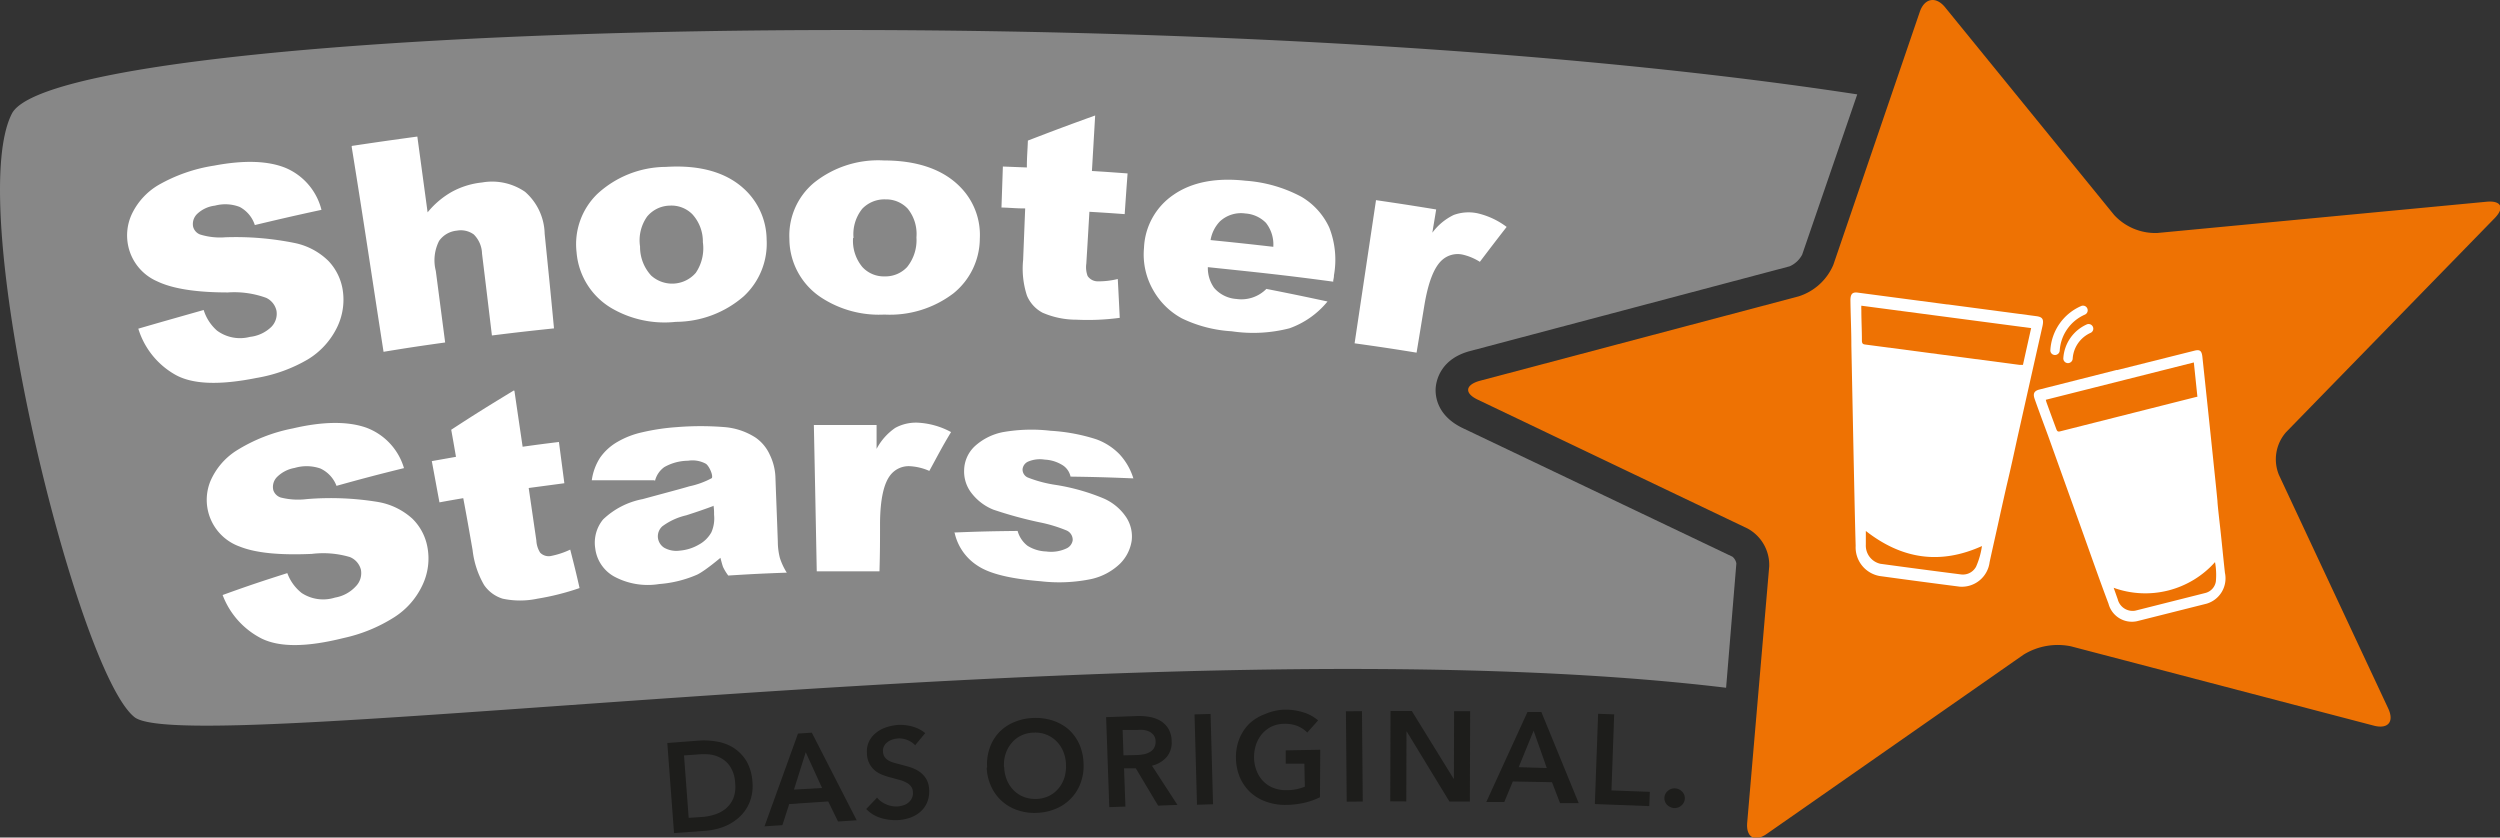
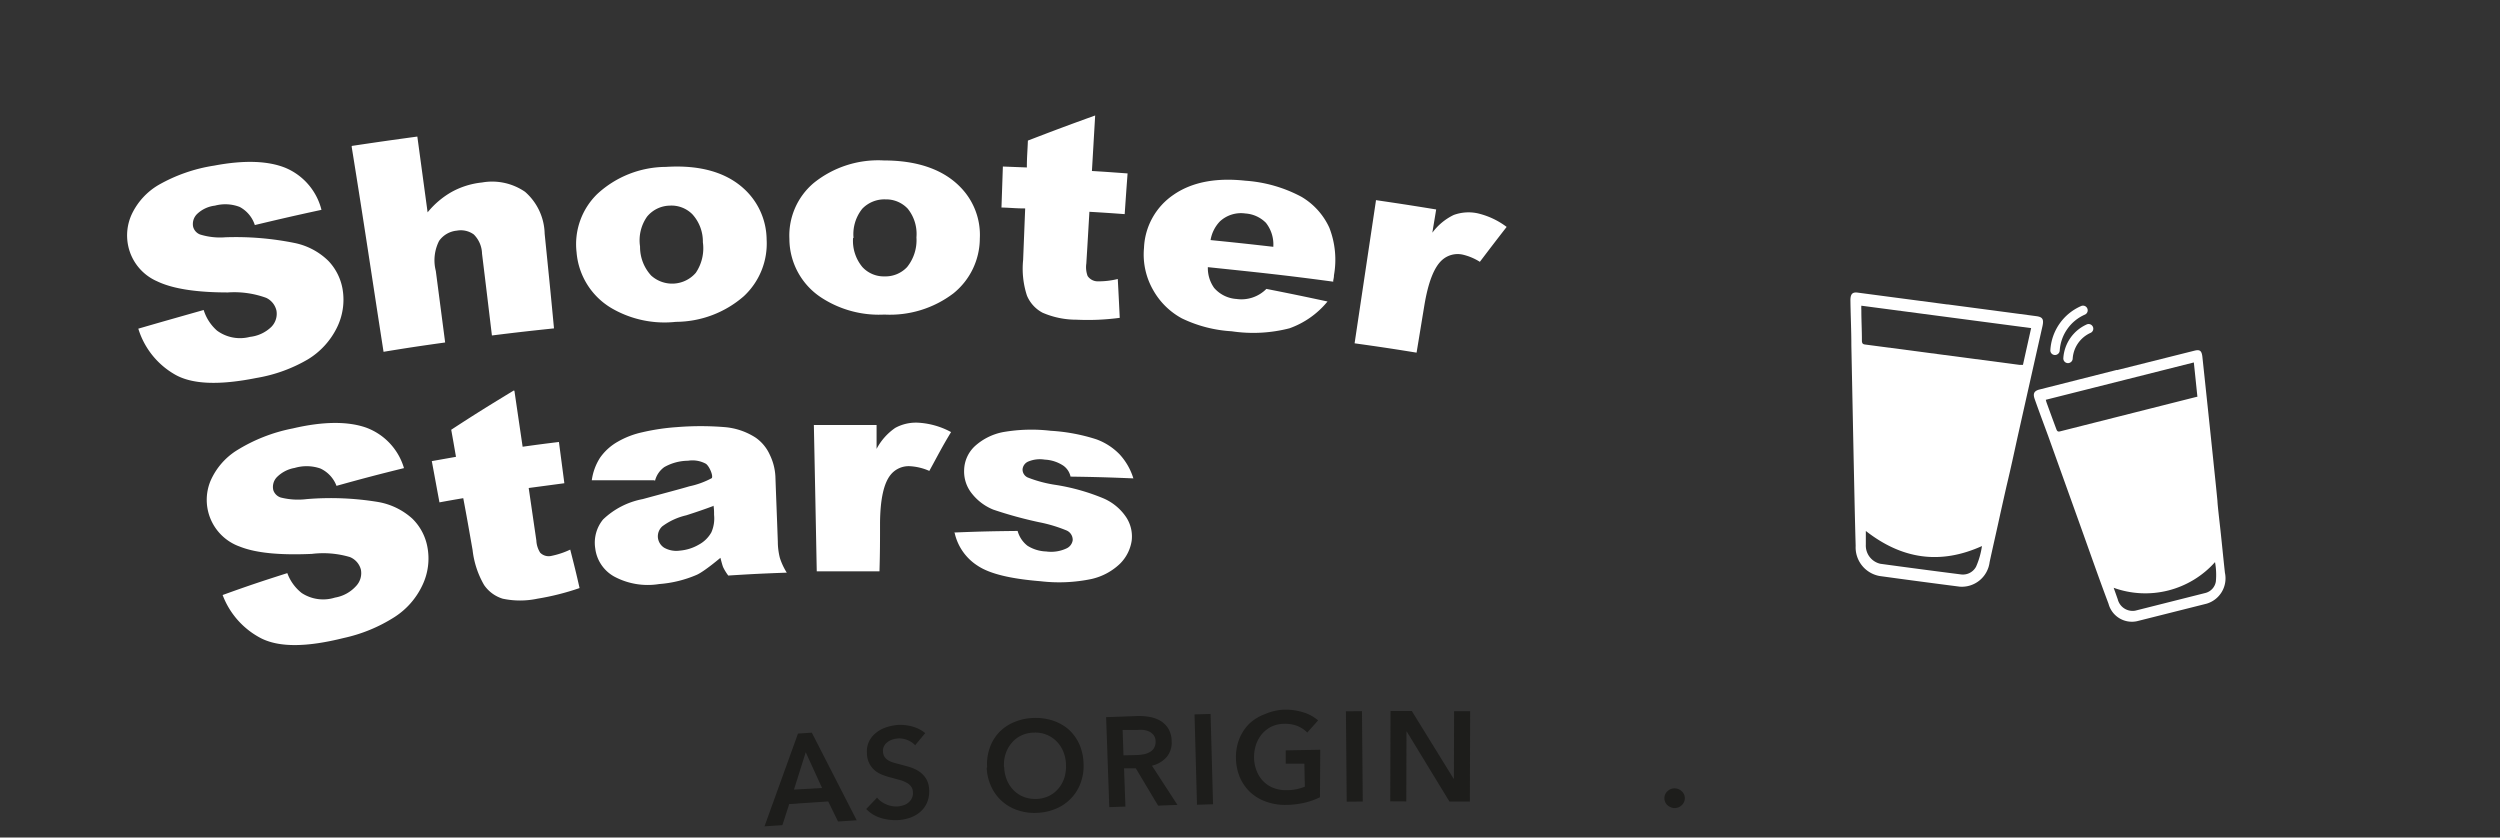
<svg xmlns="http://www.w3.org/2000/svg" id="Ebene_1" data-name="Ebene 1" viewBox="0 0 267.83 89.73">
  <rect x="0" y="0" width="267.83" height="89.73" fill="#333333" stroke="none" />
  <defs>
    <style>.cls-1{fill:none;}.cls-2{clip-path:url(#clip-path);}.cls-3{fill:#878787;}.cls-4{fill:#ee7203;}.cls-5{fill:#fff;}.cls-6{fill:#1d1d1b;}</style>
    <clipPath id="clip-path" transform="translate(-8.59 -13.97)">
      <rect class="cls-1" width="283.46" height="121.07" />
    </clipPath>
  </defs>
  <title>shooter_logo_original_schwarz</title>
  <g class="cls-2">
-     <path class="cls-3" d="M194.61,74.33a1.22,1.22,0,0,0-.42-.72L165.33,59.85c-3-1.42-3-3.76-2.92-4.45s.52-3,3.7-3.83l34.21-9.07a2.76,2.76,0,0,0,1.34-1.25l5.9-17.17C135.08,13,14.81,16.45,9.86,26.15,4.64,36.4,16.82,85.92,23,90.8c5.86,4.66,110.24-10.41,170.51-3.15Z" transform="translate(-8.59 -13.97)" />
-     <path class="cls-4" d="M214.26,15.24c.51-1.48,1.73-1.7,2.72-.48L235.08,37a6,6,0,0,0,4.63,1.93L275,35.58c1.56-.14,1.94.65.84,1.77l-22.32,22.9a4.4,4.4,0,0,0-.78,4.61l11.7,25c.67,1.42,0,2.25-1.54,1.85l-32.45-8.5a7,7,0,0,0-5.08.9l-27.51,19.2c-1.29.9-2.22.36-2.09-1.2l2.36-27.46a4.44,4.44,0,0,0-2.32-4.06L166.89,56.78c-1.42-.68-1.34-1.55.18-2l34.21-9.06A6,6,0,0,0,205,42.34Z" transform="translate(-8.59 -13.97)" />
    <path class="cls-5" d="M230.18,52.87h-.09a.5.5,0,0,1-.45-.55,4.26,4.26,0,0,1,2.5-3.59.5.5,0,0,1,.66.24.49.49,0,0,1-.24.66,3.25,3.25,0,0,0-1.92,2.79.51.51,0,0,1-.46.45M228.79,52h-.09a.49.49,0,0,1-.45-.54,5.5,5.5,0,0,1,3.29-4.7.5.5,0,0,1,.66.24.5.5,0,0,1-.24.67,4.53,4.53,0,0,0-2.71,3.88.51.51,0,0,1-.46.45" transform="translate(-8.59 -13.97)" />
    <path class="cls-5" d="M217.23,46.58l9.51,1.26c.68.09.83.33.66,1.09q-1.35,6-2.71,12.07c-.35,1.61-.7,3.22-1.08,4.81-.09.37-.63,2.79-.7,3.1-.38,1.77-.79,3.52-1.17,5.29a3,3,0,0,1-3.2,2.62q-4.29-.55-8.58-1.14a3.12,3.12,0,0,1-2.57-3.23c-.09-3.19-.15-6.38-.22-9.57L206.93,51c0-1.62-.08-3.23-.1-4.85,0-.68.21-.91.79-.83l9.61,1.27m8.07,6.53c.3-1.36.59-2.65.89-4L208,46.72a3.61,3.61,0,0,0,0,.46c0,1.09.06,2.17.06,3.26,0,.31.09.41.35.44l16.54,2.18.37,0M208.48,70.83c0,.55,0,1,0,1.49a2,2,0,0,0,1.56,2.05q4.32.59,8.64,1.14a1.6,1.6,0,0,0,1.61-.83,8.36,8.36,0,0,0,.63-2.21c-4.43,2-8.53,1.45-12.47-1.64" transform="translate(-8.59 -13.97)" />
    <path class="cls-5" d="M235.39,53.62l8.29-2.08c.59-.15.79,0,.86.7q.59,5.53,1.16,11c.15,1.47.31,2.94.45,4.41,0,.33.26,2.55.29,2.83.18,1.62.33,3.23.51,4.85A2.83,2.83,0,0,1,245,78.64l-7.47,1.88a2.59,2.59,0,0,1-3.05-1.87c-1-2.65-1.93-5.32-2.89-8l-3.56-9.93c-.49-1.34-1-2.69-1.46-4-.2-.57-.07-.84.43-1l8.37-2.12M244,56.45c-.13-1.24-.25-2.43-.38-3.65l-15.86,4a3.19,3.19,0,0,0,.12.4c.33.91.66,1.81,1,2.72.09.26.19.32.42.26l14.4-3.64.33-.08m-9,20.48.44,1.24a1.64,1.64,0,0,0,1.88,1.21l7.53-1.9a1.51,1.51,0,0,0,1.1-1.23,7.67,7.67,0,0,0-.09-2.07A10,10,0,0,1,235,76.93" transform="translate(-8.59 -13.97)" />
    <path class="cls-5" d="M32.43,77.72c2.76-1,4.15-1.46,6.94-2.35a4.82,4.82,0,0,0,1.54,2.13,4.2,4.2,0,0,0,3.57.49,3.91,3.91,0,0,0,2.27-1.25,2,2,0,0,0,.5-1.76,2,2,0,0,0-1.17-1.33A10.07,10.07,0,0,0,42,73.31c-3.45.15-6-.09-7.74-.79a5.31,5.31,0,0,1-3.13-7,7.3,7.3,0,0,1,2.75-3.25,17.76,17.76,0,0,1,6.07-2.4c3.28-.77,5.92-.77,7.86-.09a6.61,6.61,0,0,1,4.06,4.34c-2.91.72-4.35,1.1-7.23,1.9a3.35,3.35,0,0,0-1.73-1.86,4.51,4.51,0,0,0-2.75-.06,3.54,3.54,0,0,0-1.92,1,1.51,1.51,0,0,0-.37,1.38,1.23,1.23,0,0,0,.8.79,7.6,7.6,0,0,0,2.78.17,31.19,31.19,0,0,1,7.65.31,7.32,7.32,0,0,1,3.66,1.78,5.68,5.68,0,0,1,1.61,3,6.62,6.62,0,0,1-.52,4.12,8.17,8.17,0,0,1-3,3.43,16.72,16.72,0,0,1-5.44,2.24c-4,1-6.87,1-8.79.06a8.65,8.65,0,0,1-4.17-4.64M63.7,55.83c.35,2.41.53,3.61.88,6,1.56-.22,2.34-.32,3.89-.51.23,1.77.35,2.65.58,4.42l-3.82.51c.33,2.25.49,3.37.82,5.62a2.68,2.68,0,0,0,.41,1.31,1.28,1.28,0,0,0,1.22.34,8.68,8.68,0,0,0,2-.67c.42,1.65.63,2.47,1,4.12a27.21,27.21,0,0,1-4.52,1.14,9,9,0,0,1-3.71,0,3.74,3.74,0,0,1-2-1.47,9.59,9.59,0,0,1-1.23-3.74c-.39-2.22-.58-3.34-1-5.56-1,.17-1.53.26-2.55.45-.33-1.77-.49-2.66-.82-4.42l2.59-.46c-.2-1.16-.3-1.74-.51-2.9,2.63-1.72,4-2.56,6.69-4.2m15.08,9.61c-2.69,0-4,0-6.71,0A5.94,5.94,0,0,1,72.88,63a5.79,5.79,0,0,1,1.91-1.72,9.15,9.15,0,0,1,2.61-1,23.18,23.18,0,0,1,3.68-.55,31.6,31.6,0,0,1,5.17,0,7.19,7.19,0,0,1,3.3,1.13,4.47,4.47,0,0,1,1.51,1.83,6,6,0,0,1,.6,2.32c.1,2.78.16,4.17.26,7a7.09,7.09,0,0,0,.22,1.73,6.8,6.8,0,0,0,.74,1.58c-2.51.09-3.77.15-6.27.31a5.27,5.27,0,0,1-.55-.9c-.09-.21-.29-1-.29-1s-1.67,1.42-2.51,1.81a12.53,12.53,0,0,1-4.05,1,7.6,7.6,0,0,1-4.85-.82,4,4,0,0,1-2-3,3.92,3.92,0,0,1,.84-3.1,8.39,8.39,0,0,1,4.24-2.18c2.54-.69,4.21-1.13,5-1.37a8.89,8.89,0,0,0,2.41-.88c.16-.27-.26-1.26-.63-1.53a3,3,0,0,0-1.92-.33,5.24,5.24,0,0,0-2.54.68,2.57,2.57,0,0,0-1,1.48M85,68.18c-.93.35-1.9.68-2.9,1a6.89,6.89,0,0,0-2.56,1.18,1.45,1.45,0,0,0-.47,1.17,1.47,1.47,0,0,0,.66,1.11,2.64,2.64,0,0,0,1.68.32,4.84,4.84,0,0,0,2.06-.65A3.34,3.34,0,0,0,84.8,71a3.69,3.69,0,0,0,.29-1.87c0-.38,0-.58-.06-1M95.81,59.5c2.67,0,4,0,6.69,0,0,1,0,1.54,0,2.56a6.29,6.29,0,0,1,2-2.25,4.63,4.63,0,0,1,2.55-.55,8.35,8.35,0,0,1,3.43,1c-1,1.65-1.41,2.49-2.33,4.16a5.94,5.94,0,0,0-2-.5,2.49,2.49,0,0,0-2.15.92q-1.09,1.35-1.13,5.1c0,2.1,0,3.14-.06,5.24-2.69,0-4,0-6.72,0-.12-6.28-.18-9.41-.31-15.69m15,11.53c2.73-.11,4.09-.14,6.83-.17a3,3,0,0,0,1.06,1.59,4,4,0,0,0,2,.61,3.89,3.89,0,0,0,2.16-.32,1.15,1.15,0,0,0,.68-.88,1.09,1.09,0,0,0-.68-1.06,15.35,15.35,0,0,0-2.9-.87,44.08,44.08,0,0,1-4.92-1.35,5.57,5.57,0,0,1-2.28-1.7,3.75,3.75,0,0,1-.85-2.55,3.61,3.61,0,0,1,1.18-2.58,6.26,6.26,0,0,1,3-1.48,17.72,17.72,0,0,1,5.09-.14,19.67,19.67,0,0,1,4.88.91,6.59,6.59,0,0,1,2.5,1.61,6.69,6.69,0,0,1,1.48,2.58c-2.7-.11-4-.15-6.73-.19a1.94,1.94,0,0,0-.77-1.17,3.94,3.94,0,0,0-2-.65,3.23,3.23,0,0,0-1.77.21,1,1,0,0,0-.6.82.93.93,0,0,0,.62.91,13.67,13.67,0,0,0,3,.78,22.34,22.34,0,0,1,5.09,1.45,5.59,5.59,0,0,1,2.39,2,3.75,3.75,0,0,1,.59,2.51,4.39,4.39,0,0,1-1.24,2.46A6.46,6.46,0,0,1,125.52,76a17,17,0,0,1-5.44.24c-3.19-.26-5.43-.78-6.75-1.66A5.62,5.62,0,0,1,110.85,71" transform="translate(-8.59 -13.97)" />
    <path class="cls-5" d="M23.41,49.18c2.79-.81,4.18-1.2,7-2a4.85,4.85,0,0,0,1.43,2.21,4.17,4.17,0,0,0,3.53.67A3.9,3.9,0,0,0,37.65,49a2,2,0,0,0,.56-1.74,2,2,0,0,0-1.1-1.38A10,10,0,0,0,33,45.3c-3.4,0-5.94-.4-7.59-1.2a5.34,5.34,0,0,1-3.08-3.76,5.41,5.41,0,0,1,.39-3.45,7.23,7.23,0,0,1,2.83-3.09,17.29,17.29,0,0,1,6-2.09c3.22-.61,5.78-.51,7.64.25a6.62,6.62,0,0,1,3.84,4.49c-2.86.62-4.29.95-7.14,1.63a3.37,3.37,0,0,0-1.62-1.94A4.29,4.29,0,0,0,31.62,36a3.32,3.32,0,0,0-1.92.9,1.5,1.5,0,0,0-.42,1.36,1.22,1.22,0,0,0,.74.83,7.24,7.24,0,0,0,2.72.3,31.75,31.75,0,0,1,7.5.63,7.23,7.23,0,0,1,3.54,1.91A5.83,5.83,0,0,1,45.3,45a6.75,6.75,0,0,1-.64,4.12,8.22,8.22,0,0,1-3.07,3.34,16.17,16.17,0,0,1-5.52,2c-4,.8-6.92.7-8.78-.39a8.53,8.53,0,0,1-3.88-4.88M46.3,29.6c2.81-.42,4.21-.62,7-1l1.1,8.12A9.14,9.14,0,0,1,57,34.52a8.53,8.53,0,0,1,3.23-1,6.22,6.22,0,0,1,4.61,1,6.13,6.13,0,0,1,2.1,4.49c.41,4.06.62,6.09,1,10.14-2.66.28-4,.43-6.65.76-.42-3.51-.63-5.26-1.06-8.77a3,3,0,0,0-.88-2.05,2.36,2.36,0,0,0-1.82-.41,2.62,2.62,0,0,0-1.9,1.1A4.6,4.6,0,0,0,55.28,43l1,7.66c-2.64.37-4,.57-6.6,1-1.37-8.81-2-13.21-3.42-22M70.36,41a7.5,7.5,0,0,1,2.22-6.25,10.91,10.91,0,0,1,7.36-2.9c3.63-.23,6.44.58,8.36,2.35a7.45,7.45,0,0,1,2.42,5.41,7.7,7.7,0,0,1-2.45,6.1A11.14,11.14,0,0,1,81,48.45,11.26,11.26,0,0,1,74.13,47a7.66,7.66,0,0,1-3.77-6m6.8-.58a4.52,4.52,0,0,0,1.19,3.07,3.35,3.35,0,0,0,4.78-.29,4.69,4.69,0,0,0,.76-3.28,4.34,4.34,0,0,0-1.13-3A3.16,3.16,0,0,0,80.32,36a3.23,3.23,0,0,0-2.41,1.18,4.42,4.42,0,0,0-.75,3.2m16-.81a7.37,7.37,0,0,1,2.61-6,11,11,0,0,1,7.52-2.41c3.64,0,6.39,1,8.19,2.86a7.3,7.3,0,0,1,2.08,5.5,7.58,7.58,0,0,1-2.83,5.88,11.23,11.23,0,0,1-7.39,2.27,11.29,11.29,0,0,1-6.81-1.85,7.54,7.54,0,0,1-3.37-6.21m6.82-.14a4.39,4.39,0,0,0,1,3.11,3.12,3.12,0,0,0,2.39,1,3.17,3.17,0,0,0,2.4-1,4.6,4.6,0,0,0,1-3.19,4.3,4.3,0,0,0-.93-3.06,3.17,3.17,0,0,0-2.38-1,3.29,3.29,0,0,0-2.49,1,4.35,4.35,0,0,0-.94,3.12m25.89-13.16-.35,6c1.53.09,2.29.15,3.82.26-.13,1.74-.19,2.62-.31,4.36-1.51-.11-2.26-.16-3.78-.25-.13,2.21-.19,3.32-.33,5.54a2.71,2.71,0,0,0,.14,1.34,1.3,1.3,0,0,0,1.12.57,8.67,8.67,0,0,0,2.11-.25c.09,1.66.13,2.5.21,4.16a25.74,25.74,0,0,1-4.64.2,9.09,9.09,0,0,1-3.63-.75,3.67,3.67,0,0,1-1.67-1.83,9.27,9.27,0,0,1-.41-3.82c.09-2.21.13-3.31.22-5.52-1,0-1.52-.07-2.54-.1l.15-4.39,2.57.1c0-1.15.07-1.73.11-2.88,2.86-1.1,4.3-1.64,7.21-2.69m25.61,17.82c-5.41-.73-8.11-1-13.54-1.57a3.66,3.66,0,0,0,.67,2.22A3.46,3.46,0,0,0,141.06,46a3.75,3.75,0,0,0,3.2-1.08c2.63.52,3.94.79,6.55,1.35a9.29,9.29,0,0,1-4.07,2.87,15.58,15.58,0,0,1-6.2.32,14.16,14.16,0,0,1-5.33-1.38,7.77,7.77,0,0,1-3.06-3,7.65,7.65,0,0,1-1-4.56,7.22,7.22,0,0,1,3.16-5.68c1.93-1.34,4.51-1.86,7.7-1.51a14.89,14.89,0,0,1,6,1.72,7.4,7.4,0,0,1,3,3.33,9.46,9.46,0,0,1,.49,5.08c0,.27-.06.4-.09.67M145,40.42a3.74,3.74,0,0,0-.79-2.58,3.41,3.41,0,0,0-2.2-1,3.32,3.32,0,0,0-2.73.85,3.8,3.8,0,0,0-1,2c2.68.27,4,.41,6.71.72m11-5c2.59.38,3.88.58,6.46,1-.16,1-.25,1.5-.41,2.49a6.17,6.17,0,0,1,2.29-1.9,4.64,4.64,0,0,1,2.55-.18A8.29,8.29,0,0,1,170,38.28c-1.16,1.49-1.73,2.24-2.87,3.74a6,6,0,0,0-1.83-.77,2.5,2.5,0,0,0-2.23.59c-.85.77-1.47,2.37-1.88,4.81-.33,2-.5,3.06-.84,5.1-2.65-.43-4-.63-6.64-1L156,35.45" transform="translate(-8.59 -13.97)" />
-     <path class="cls-6" d="M80.08,93.57l3.42-.26a7.8,7.8,0,0,1,1.92.11,4.81,4.81,0,0,1,1.78.68,4.49,4.49,0,0,1,1.35,1.39,5.06,5.06,0,0,1,.65,2.25,4.74,4.74,0,0,1-.32,2.22,4.38,4.38,0,0,1-1.13,1.59,5.32,5.32,0,0,1-1.65,1,7,7,0,0,1-1.88.42l-3.42.25Zm3.76,7.92a5.51,5.51,0,0,0,1.32-.26,3.46,3.46,0,0,0,1.17-.62,3,3,0,0,0,.81-1.08,3.49,3.49,0,0,0,.21-1.65,3.59,3.59,0,0,0-.46-1.66,2.76,2.76,0,0,0-1-1,3.32,3.32,0,0,0-1.24-.42,6.77,6.77,0,0,0-1.35,0l-1.43.1.5,6.69Z" transform="translate(-8.59 -13.97)" />
    <path class="cls-6" d="M94.08,92.56l1.48-.1,4.81,9.39-2,.13-1.05-2.15-4.18.28-.73,2.26-1.92.13Zm2.58,5.83-1.75-3.83-1.26,4Z" transform="translate(-8.59 -13.97)" />
    <path class="cls-6" d="M106.63,93.81a2.14,2.14,0,0,0-.81-.55,2.28,2.28,0,0,0-1-.18,2.53,2.53,0,0,0-.6.11,1.66,1.66,0,0,0-.53.27,1.13,1.13,0,0,0-.38.43,1,1,0,0,0-.12.62,1.08,1.08,0,0,0,.17.55,1.19,1.19,0,0,0,.4.37,2.14,2.14,0,0,0,.59.25l.77.21c.31.08.64.17,1,.28a3.88,3.88,0,0,1,.94.45,2.61,2.61,0,0,1,.73.75,2.42,2.42,0,0,1,.34,1.18,3,3,0,0,1-.21,1.37,2.72,2.72,0,0,1-.71,1,3.4,3.4,0,0,1-1.08.64,4.91,4.91,0,0,1-1.34.27,5.44,5.44,0,0,1-1.87-.24,3.55,3.55,0,0,1-1.53-.95l1.16-1.22a2.48,2.48,0,0,0,1,.73,2.65,2.65,0,0,0,1.18.22,2.74,2.74,0,0,0,.61-.12,1.51,1.51,0,0,0,.55-.28,1.34,1.34,0,0,0,.38-.47,1.17,1.17,0,0,0,.12-.67,1,1,0,0,0-.21-.62,1.49,1.49,0,0,0-.51-.41,3.18,3.18,0,0,0-.72-.28l-.88-.24a7.06,7.06,0,0,1-.89-.28,3.11,3.11,0,0,1-.82-.45,2.4,2.4,0,0,1-.89-1.87,2.45,2.45,0,0,1,.23-1.29,2.67,2.67,0,0,1,.75-.92,3.53,3.53,0,0,1,1.1-.59,5.18,5.18,0,0,1,1.28-.25,4.72,4.72,0,0,1,1.52.18,3.6,3.6,0,0,1,1.36.7Z" transform="translate(-8.59 -13.97)" />
    <path class="cls-6" d="M114.34,96.18a5.32,5.32,0,0,1,.29-2.11,4.62,4.62,0,0,1,1-1.65,4.81,4.81,0,0,1,1.59-1.08,5.69,5.69,0,0,1,2-.45,6,6,0,0,1,2.11.26,5,5,0,0,1,1.7.93,4.75,4.75,0,0,1,1.16,1.55,5.43,5.43,0,0,1,.48,2.08,5.23,5.23,0,0,1-.29,2.08,4.63,4.63,0,0,1-1,1.66,4.74,4.74,0,0,1-1.6,1.13,5.6,5.6,0,0,1-2.07.47,5.49,5.49,0,0,1-2.09-.28,4.7,4.7,0,0,1-2.84-2.54,5.19,5.19,0,0,1-.48-2m1.87-.09a4,4,0,0,0,.3,1.42,3.38,3.38,0,0,0,.74,1.1,3.07,3.07,0,0,0,1.08.69,3.38,3.38,0,0,0,1.36.21,3.27,3.27,0,0,0,1.34-.33,3.19,3.19,0,0,0,1-.79,3.34,3.34,0,0,0,.63-1.16,4.19,4.19,0,0,0,.17-1.44,3.87,3.87,0,0,0-.3-1.38,3.31,3.31,0,0,0-.73-1.09,3.1,3.1,0,0,0-1.08-.7,3.13,3.13,0,0,0-1.38-.21,3.24,3.24,0,0,0-1.35.33,3.06,3.06,0,0,0-1,.8,3.39,3.39,0,0,0-.63,1.15,3.8,3.8,0,0,0-.17,1.4" transform="translate(-8.59 -13.97)" />
    <path class="cls-6" d="M127.09,90.8l3.36-.12a6.52,6.52,0,0,1,1.33.1,3.57,3.57,0,0,1,1.16.43,2.56,2.56,0,0,1,.83.84,2.68,2.68,0,0,1,.34,1.29,2.43,2.43,0,0,1-.53,1.73A3,3,0,0,1,132,96l2.73,4.2-2.07.08-2.39-4-1.26,0,.15,4.1-1.73.06Zm3.27,4.06a4.65,4.65,0,0,0,.74-.08,1.93,1.93,0,0,0,.65-.23,1.17,1.17,0,0,0,.47-.44,1.3,1.3,0,0,0,.17-.73,1.13,1.13,0,0,0-.2-.64,1.38,1.38,0,0,0-.47-.39,2,2,0,0,0-.62-.18,4,4,0,0,0-.68,0l-1.56,0,.09,2.72Z" transform="translate(-8.59 -13.97)" />
    <rect class="cls-6" x="136.7" y="90.47" width="1.72" height="9.68" transform="translate(-11.14 -10.18) rotate(-1.56)" />
    <path class="cls-6" d="M150,99.38a7.85,7.85,0,0,1-1.61.58,9.27,9.27,0,0,1-2,.24,6,6,0,0,1-2.15-.34,4.87,4.87,0,0,1-1.69-1,4.77,4.77,0,0,1-1.12-1.59,5.5,5.5,0,0,1-.43-2.07,5.27,5.27,0,0,1,.37-2.1,4.79,4.79,0,0,1,1.08-1.62,5,5,0,0,1,1.64-1A5.78,5.78,0,0,1,146.1,90a6.28,6.28,0,0,1,2.13.29,4.28,4.28,0,0,1,1.57.86l-1.16,1.3a3.08,3.08,0,0,0-1-.68,3.66,3.66,0,0,0-1.45-.26,3.41,3.41,0,0,0-1.38.3,3.25,3.25,0,0,0-1,.77,3.56,3.56,0,0,0-.65,1.14,4.24,4.24,0,0,0-.22,1.4,4,4,0,0,0,.27,1.42,3.34,3.34,0,0,0,.71,1.12,3.05,3.05,0,0,0,1.09.72,3.71,3.71,0,0,0,1.45.24,5.09,5.09,0,0,0,1.92-.37l-.05-2.47-2,0,0-1.42,3.7-.07Z" transform="translate(-8.59 -13.97)" />
    <rect class="cls-6" x="152.82" y="90.17" width="1.72" height="9.68" transform="translate(-9.41 -12.63) rotate(-0.5)" />
    <polygon class="cls-6" points="148.97 76.17 151.25 76.17 155.73 83.43 155.76 83.43 155.78 76.19 157.5 76.19 157.47 85.87 155.28 85.87 150.71 78.37 150.68 78.37 150.66 85.86 148.94 85.85 148.97 76.17" />
-     <path class="cls-6" d="M172.23,90.25l1.49,0,4,9.76-2,0-.86-2.24-4.2-.08-.91,2.2-1.93,0Zm2.07,6-1.41-4-1.6,3.91Z" transform="translate(-8.59 -13.97)" />
-     <polygon class="cls-6" points="171.21 76.47 172.93 76.53 172.64 84.68 176.75 84.83 176.69 86.36 170.86 86.14 171.21 76.47" />
    <path class="cls-6" d="M186.9,99.44a1,1,0,0,1,.36-.73,1.06,1.06,0,0,1,.78-.28,1.09,1.09,0,0,1,.75.34,1,1,0,0,1,.3.75,1.05,1.05,0,0,1-.36.74,1.1,1.1,0,0,1-.79.28,1.19,1.19,0,0,1-.41-.11,1.36,1.36,0,0,1-.34-.23,1.11,1.11,0,0,1-.22-.34,1,1,0,0,1-.07-.42" transform="translate(-8.59 -13.97)" />
  </g>
</svg>